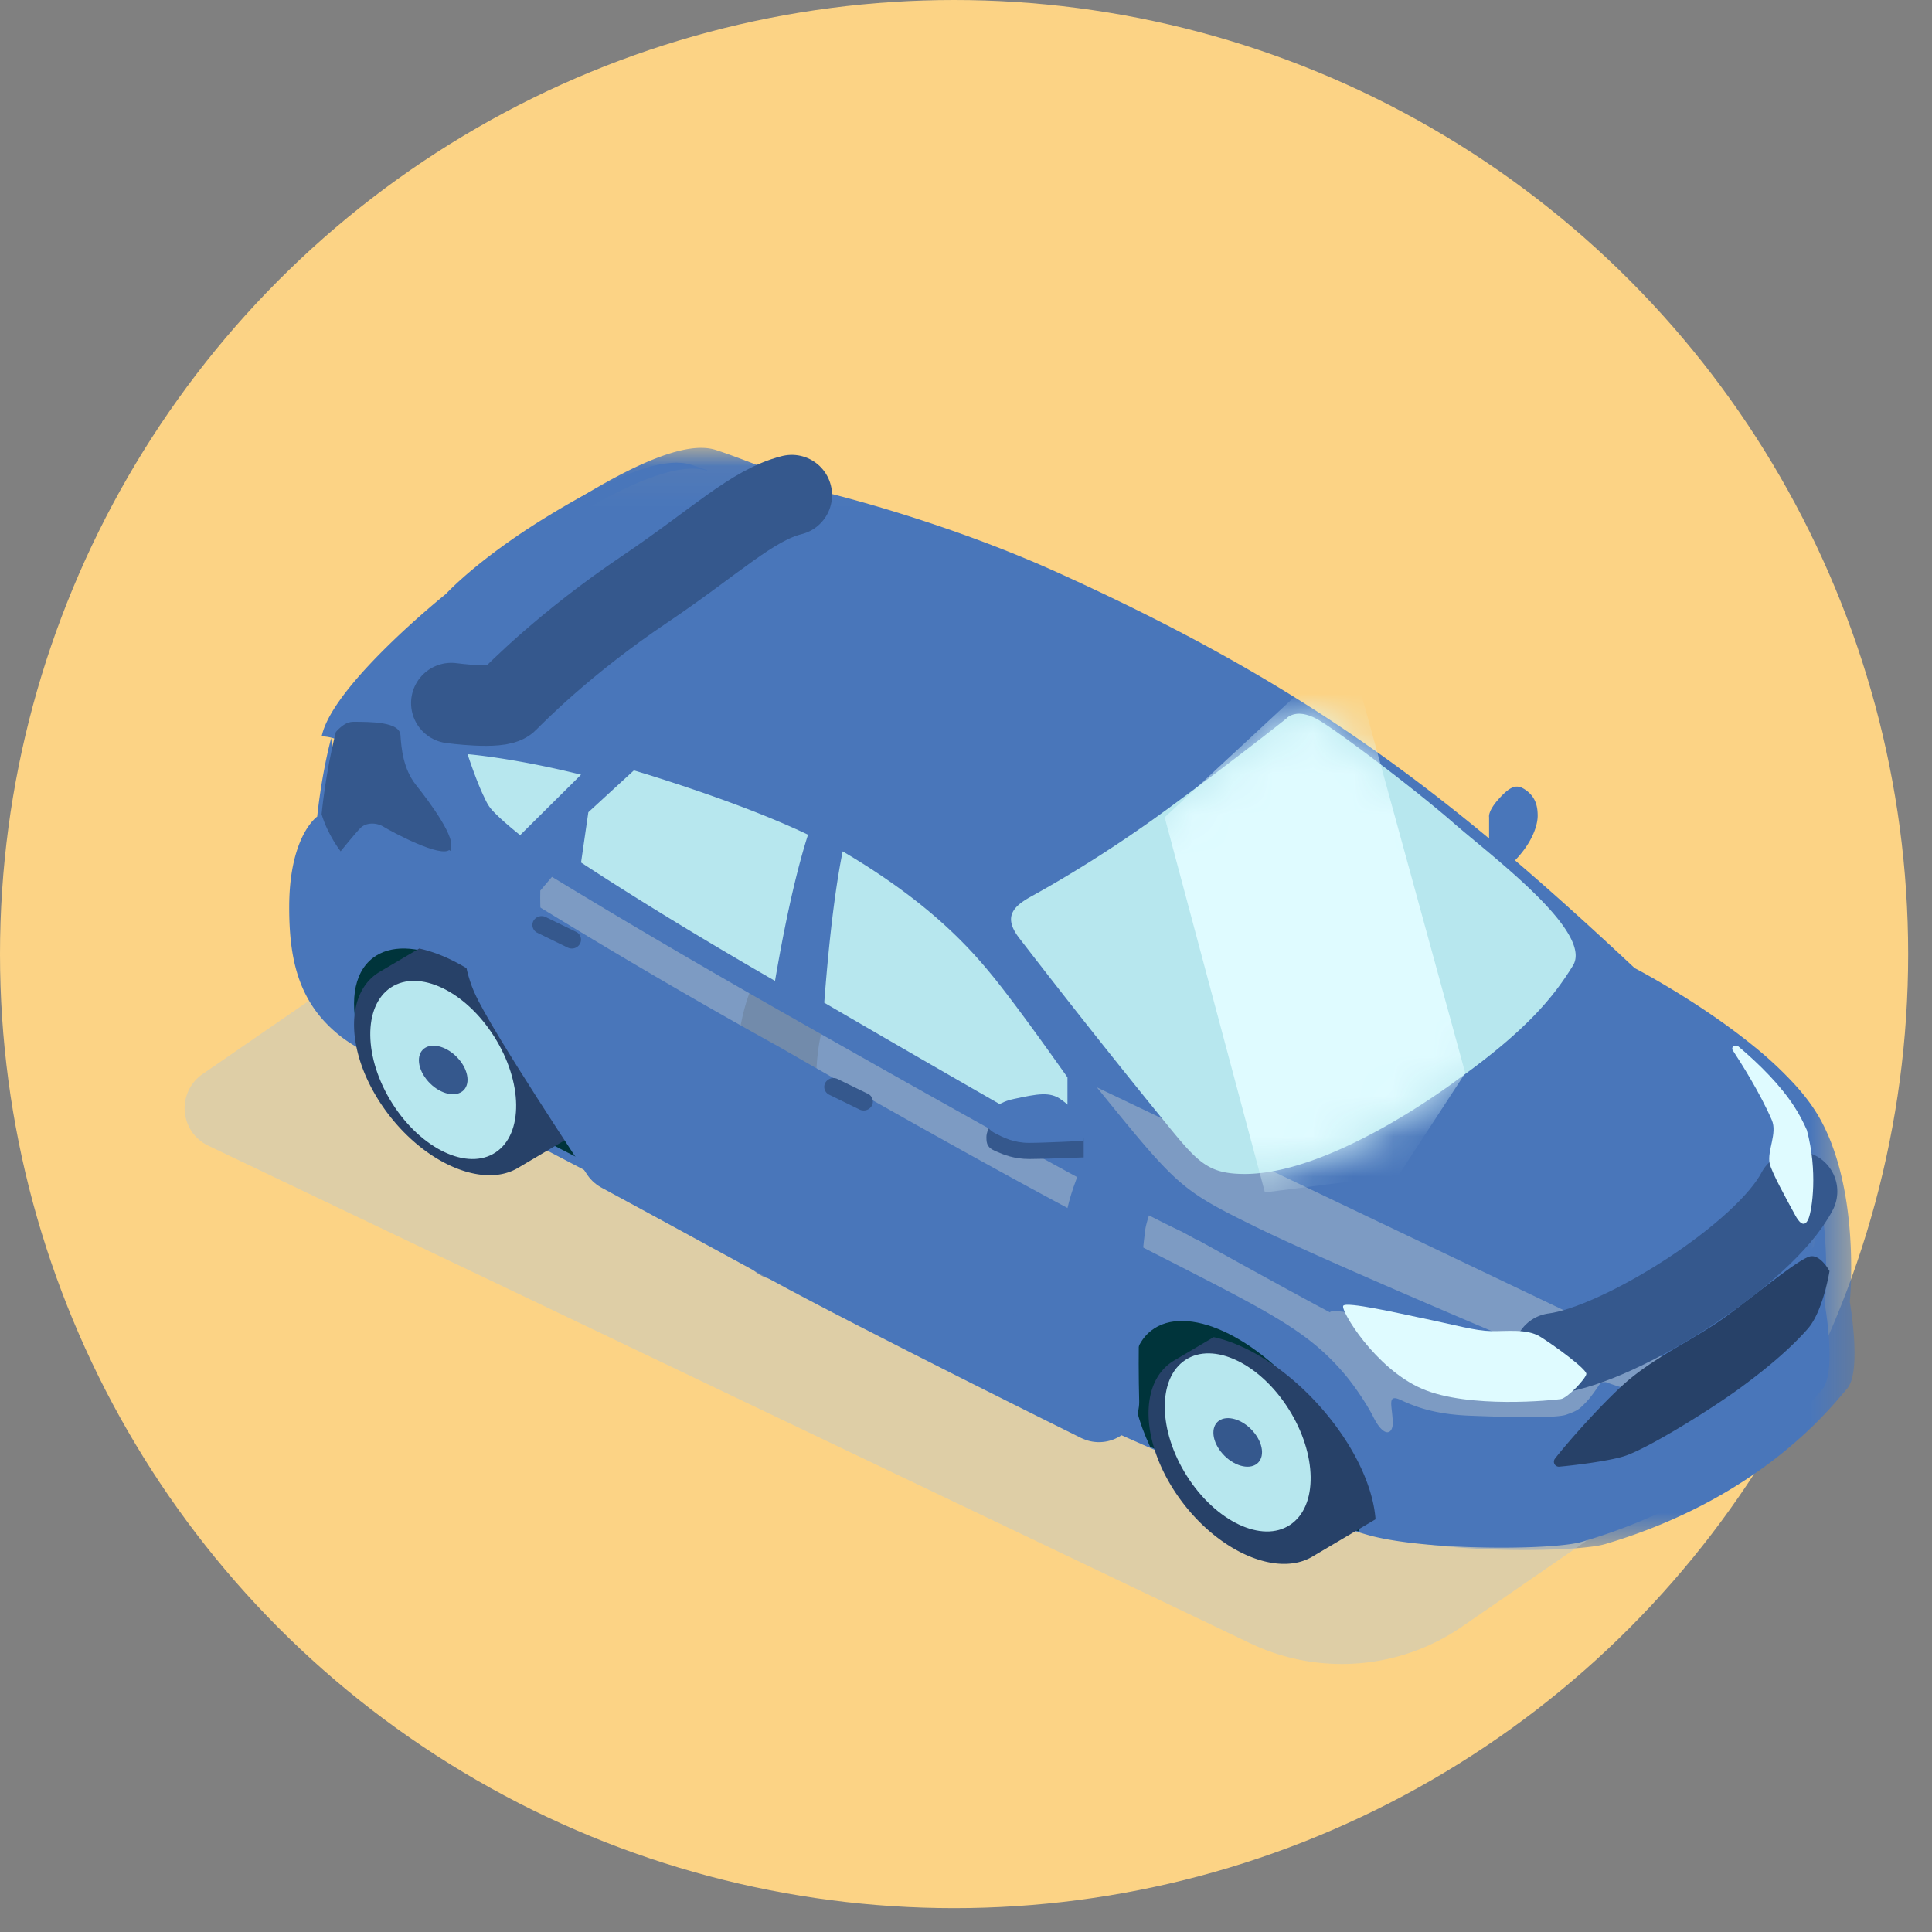
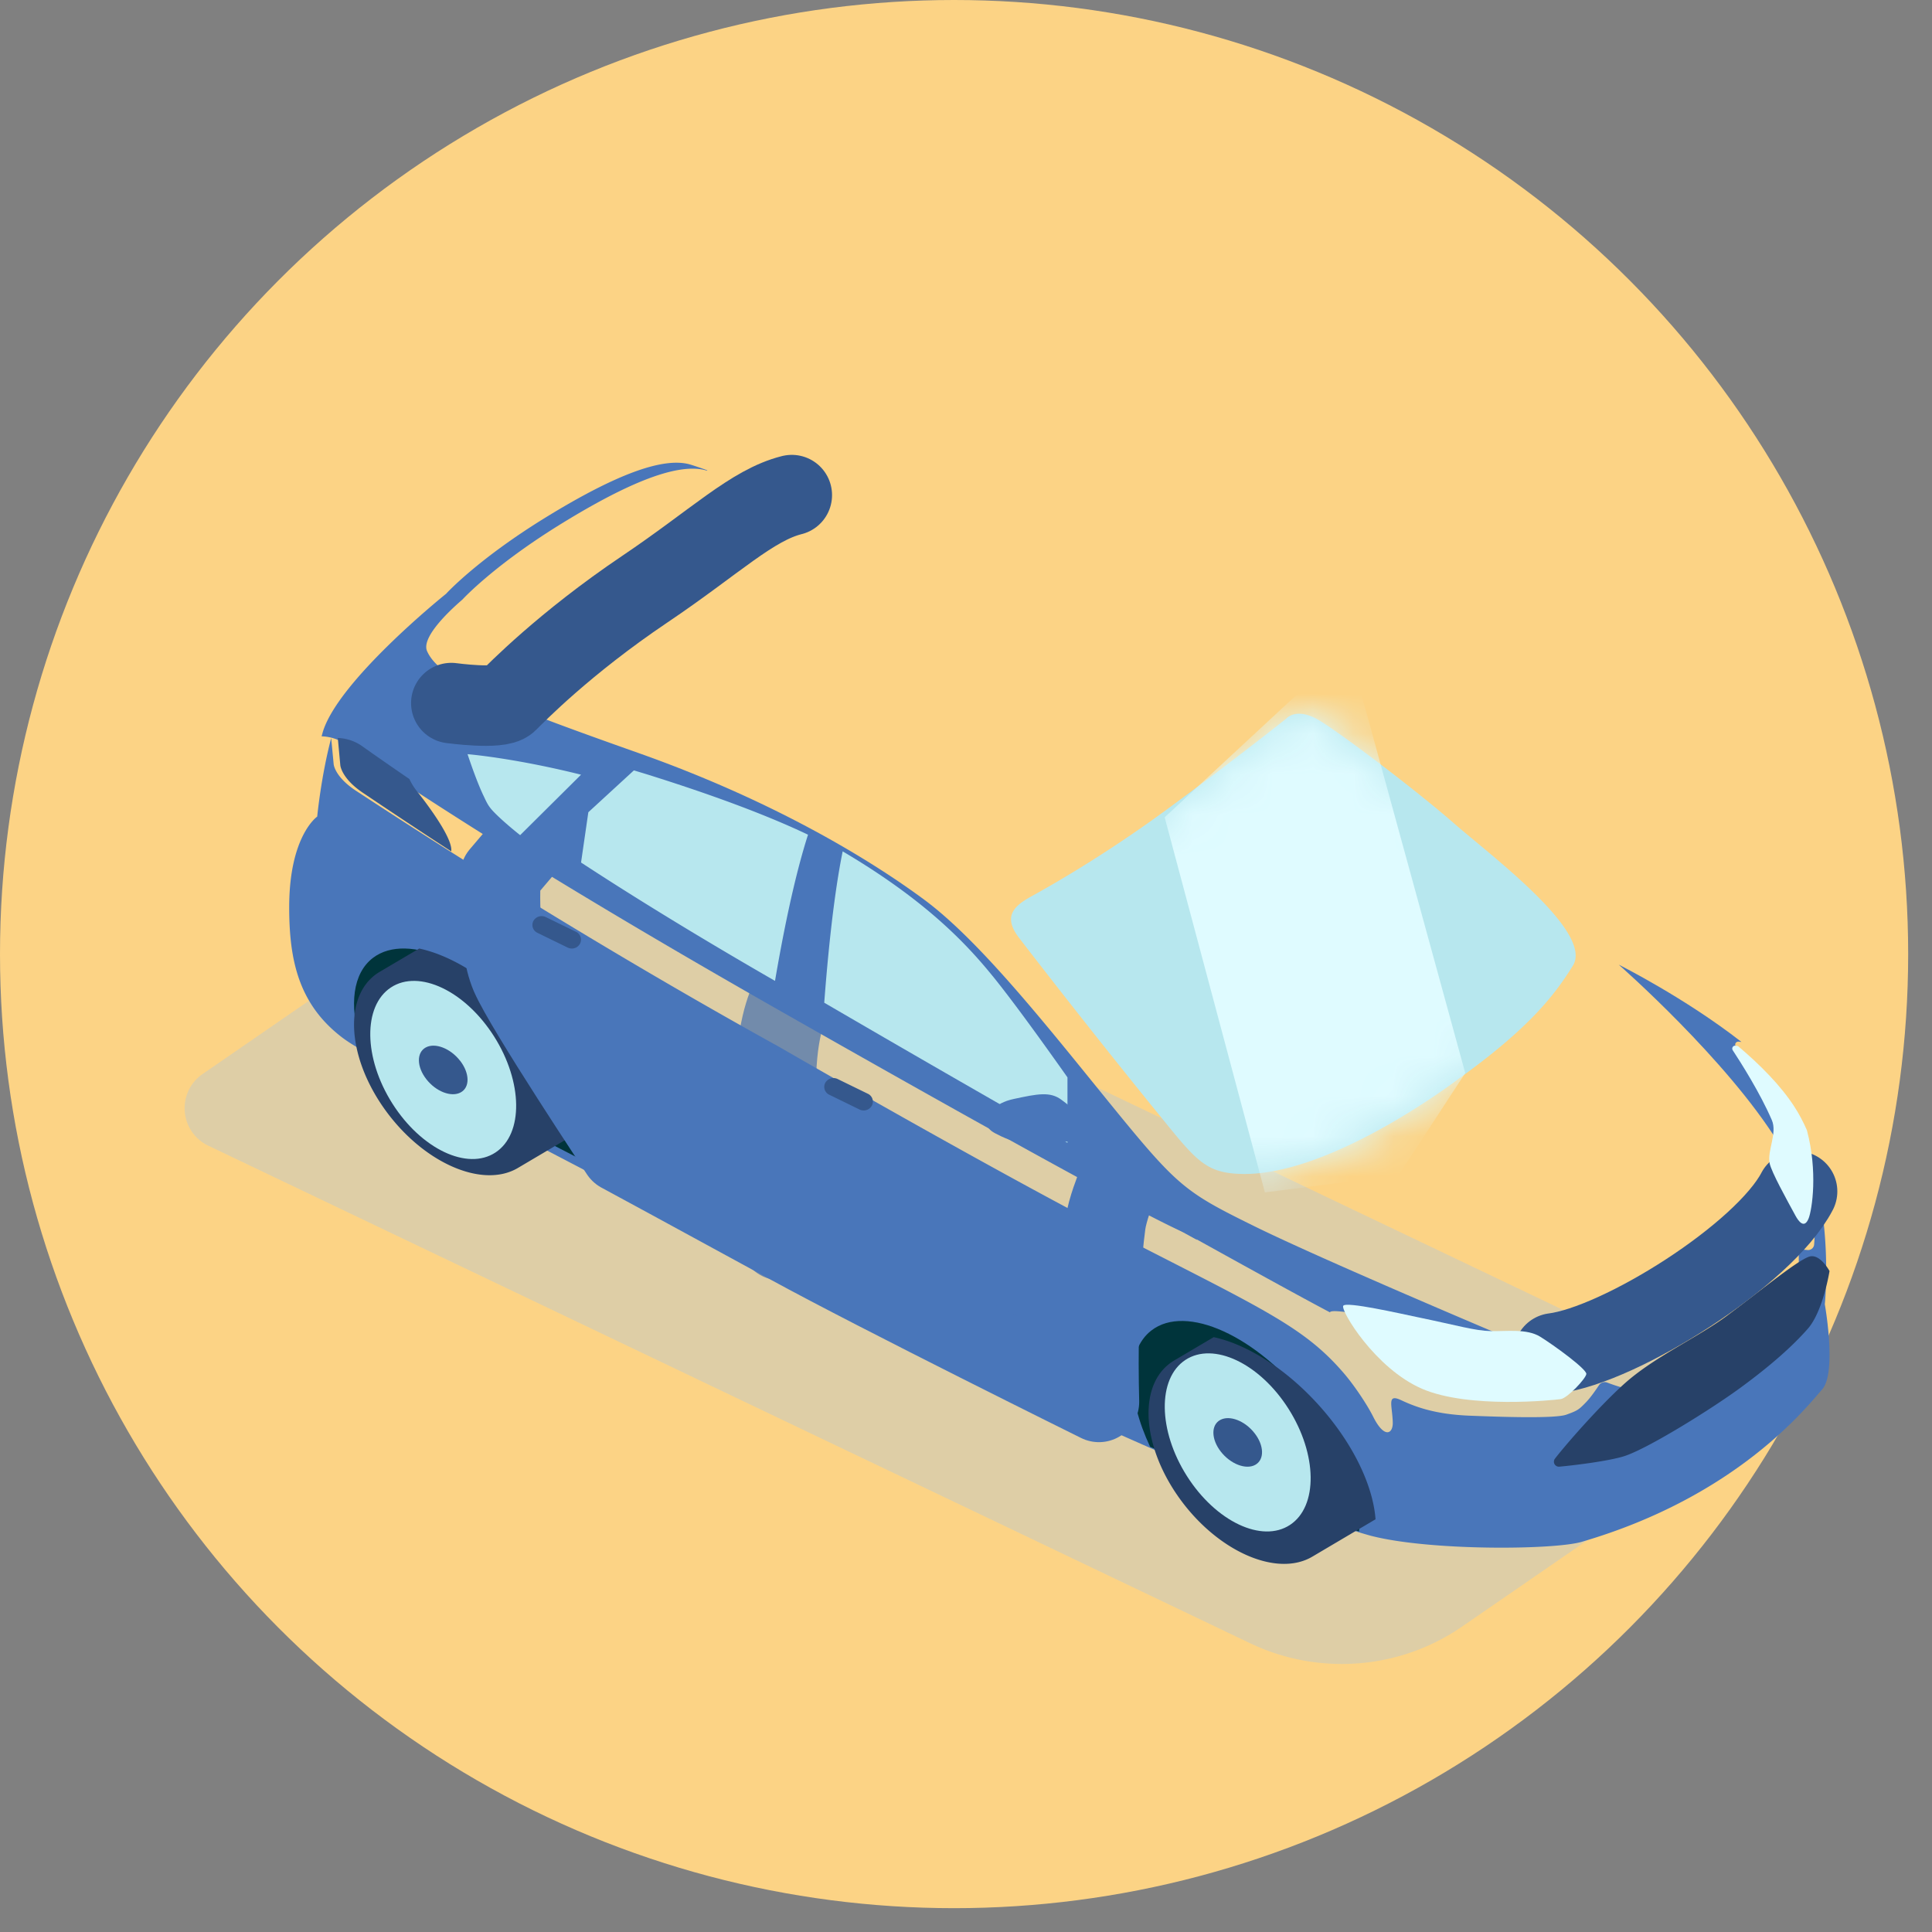
<svg xmlns="http://www.w3.org/2000/svg" xmlns:xlink="http://www.w3.org/1999/xlink" width="48" height="48" viewBox="0 0 48 48">
  <rect x="0" y="0" width="48" height="48" fill="#808080" stroke="none" />
  <defs>
-     <path id="a" d="M.106.049h38.489V27.43H.106z" />
    <path id="c" d="M6.838.122s.252-.31.847.06c.595.369 2.394 1.732 3.311 2.534.918.803 3.48 2.706 2.964 3.542-.468.758-1.12 1.576-2.827 2.803 0 0-3.12 2.393-5.354 2.374-.99-.009-1.19-.357-2.232-1.631A224.054 224.054 0 0 1 .19 5.557c-.396-.526-.115-.781.315-1.019.43-.238 1.762-.984 3.34-2.14C5.558 1.142 6.838.122 6.838.122z" />
  </defs>
  <g fill="none" fill-rule="evenodd">
    <circle cx="23.704" cy="23.704" r="23.704" fill="#FCD385" fill-rule="nonzero" />
    <g transform="translate(7.48 11.079)">
      <mask id="b" fill="#fff">
        <use xlink:href="#a" />
      </mask>
      <path fill="#4976BA" d="M38.41 23.424c-.374.425-2.105 2.703-6.01 3.859-.686.203-3.78.233-5.262-.153l-.06-.016-.121-.036-.04-.012-.085-.026c-.126-.041-.27-.09-.428-.146l-.085-.031a51.657 51.657 0 0 1-2.422-.967l-.16-.068c-.392-.166-.804-.344-1.233-.532l-.229-.1-.231-.102-.234-.104-.078-.034c-.407-.182-.826-.37-1.253-.565l-.464-.213-.033-.015-.472-.218-.355-.164-.184-.086-.255-.12c-.161-.076-.324-.152-.486-.23-.274-.129-.549-.26-.823-.391l-.464-.224-.018-.009-.749-.365-.517-.255-.49-.245c-.497-.25-.985-.498-1.457-.743 0 0-3.381-1.739-6.606-3.445-2.29-1.21-4.5-2.405-5.369-2.949a4.22 4.22 0 0 1-.298-.2c-1.104-.85-1.333-1.98-1.333-3.306 0-1.81.7-2.295.7-2.295s.094-.998.347-1.98l.003-.01.02-.075c.344-1.29 3.02-3.476 3.063-3.511.025-.027.803-.883 2.487-1.932C8.343.403 9.591-.12 10.291.097c.11.034.253.084.416.143.793.288 2.058.807 2.286.9l.035.015s2.894.686 5.793 2.001c6.124 2.78 9.548 5.354 14.31 9.816.024.012 1.59.828 2.944 1.928a9.39 9.39 0 0 1 1.04.97c.175.193.331.388.463.586.125.186.234.386.328.594.044.097.085.196.123.296v.002c.668 1.756.449 3.918.449 3.918s.305 1.734-.068 2.158" mask="url(#b)" />
    </g>
    <path stroke="#35588D" stroke-linecap="round" stroke-linejoin="round" stroke-width="2" d="M19.672 24.773s-.346.527-.393 1.894c-.047 1.368.101 4.14.101 4.14" />
    <path fill="#BAC8CE" fill-opacity=".457" d="M38.118 22.787 12.236 10.43a5.276 5.276 0 0 0-5.256.413l-6.3 4.342a1.031 1.031 0 0 0 .144 1.787l25.882 12.36c1.699.81 3.71.653 5.257-.413l6.3-4.343c.66-.456.58-1.441-.145-1.788" style="mix-blend-mode:multiply" transform="translate(4.358 11.496)" />
-     <path fill="#4976BA" d="M36.996 20.912v-.61s-.04-.15.26-.475c.3-.325.45-.353.68-.177.23.177.267.41.267.62 0 .208-.113.658-.604 1.148-.492.49-.603-.506-.603-.506M19.27 12.613s-.323-.114-.829-.258a1.443 1.443 0 0 0-.907.04c-.613.238-1.463.641-2.696 1.387-1.21.732-1.954 1.421-2.359 1.858-.104.113-.062.285.086.346.443.185.823.338.823.338a24.642 24.642 0 0 1 2.546-1.797c1.345-.83 2.442-1.519 3.336-1.914" />
    <path fill="#4976BA" d="M37.398 33.214c-.207-.004-.418.01-.605.007-.4-.009-.862-.143-1.832-.337-.49-.098-1.84-.394-1.916-.285l-.002.006c-.908-.475-3.627-1.988-3.627-1.988s-.715-.202-10.01-5.489c-5.672-3.226-8.952-5.355-10.84-6.655a1.115 1.115 0 0 0-.576-.179l.02-.073c.346-1.275 3.031-3.436 3.075-3.47v-.001c.024-.026.805-.872 2.496-1.909 1.623-.995 2.875-1.511 3.578-1.297.11.034.254.083.417.141l-.016.007c-.703-.214-1.955.302-3.578 1.298-1.69 1.036-2.47 1.881-2.494 1.906l-.001.001c-.026.026-1.053.876-.877 1.279.323.741 1.95 1.363 5.26 2.535 3.309 1.172 5.701 2.613 7.09 3.64 1.432 1.06 3.17 3.289 4.74 5.216 1.573 1.928 1.777 2.066 3.464 2.898 1.686.831 6.234 2.748 6.234 2.748" />
    <path fill="#4976BA" d="M45.27 34.521c-.372.417-2.093 2.652-5.975 3.786-.683.2-3.76.229-5.232-.15a10.04 10.04 0 0 1-.815-.262 56.346 56.346 0 0 1-2.568-1.015 159.672 159.672 0 0 1-8.519-3.897c-.494-.245-.98-.489-1.449-.73 0 0-3.361-1.705-6.568-3.38-2.276-1.187-4.474-2.359-5.338-2.893a3.555 3.555 0 0 1-.296-.197c-1.098-.833-1.325-1.942-1.325-3.243 0-1.776.696-2.252.696-2.252s.093-.979.345-1.943l.002-.01.062.653s.025.315.566.666c.54.35 5.032 3.33 10.493 6.35 0 0 5.317 3.077 8.71 4.815 3.392 1.739 4.369 2.173 5.345 3.318.237.278.555.747.712 1.06.278.556.492.425.487.15-.009-.425-.16-.734.21-.559.372.175.862.35 1.689.384.826.033 2.135.075 2.413-.025.279-.1.312-.125.49-.309.111-.115.24-.3.32-.421a.172.172 0 0 1 .206-.067c.138.053.381.136.714.213.54.125 3.916-2.468 3.916-2.468s.118-.309.126-.525c.005-.131.004-.298.002-.41 0-.066.057-.118.123-.112l.095.008a.15.15 0 0 0 .165-.138c.03-.392.078-1.47-.18-2.359.663 1.724.445 3.845.445 3.845s.304 1.7-.067 2.117" />
    <path fill="#4976BA" d="M44.199 27.771c-.324-.692-.856-1.467-1.075-1.775-.038-.054.007-.125.074-.117l.068.008c-1.402-1.095-3.024-1.907-3.049-1.92.043.038 2.683 2.356 3.967 4.426.05-.215.101-.437.015-.622" />
-     <path fill="#35588D" d="M11.176 21.105c-.208.228-1.456-.447-1.638-.56-.182-.115-.442-.115-.581.025-.139.14-.494.581-.494.581s-.32-.406-.473-.922c0 0 .096-1.03.354-2.043.123-.141.27-.253.428-.253.439 0 1.153 0 1.177.326.022.327.066.84.386 1.243.321.402 1.05 1.375.841 1.603" />
    <path fill="#00343B" d="M14.415 28.796c-2.33-1.193-4.58-2.37-5.463-2.906-.279-.917-.19-1.71.317-2.094.863-.652 2.613.126 3.91 1.738.917 1.141 1.362 2.395 1.236 3.262m19.35 9.253c-.977-.31-2.912-1.098-5.19-2.103-.582-1.238-.609-2.396.03-2.89.863-.669 2.613.128 3.91 1.779.875 1.115 1.32 2.334 1.25 3.214" />
    <path fill="#274168" d="M13.162 25.41c-.846-.995-1.881-1.66-2.747-1.844l-.985.581c-.887.528-.837 2.045.112 3.39.95 1.345 2.438 2.007 3.326 1.48l1.568-.927c-.058-.786-.5-1.77-1.274-2.68m21.013 12.336c-.058-.786-.501-1.77-1.274-2.68-.846-.995-1.881-1.66-2.747-1.845l-.985.582c-.887.528-.837 2.045.112 3.39.95 1.344 2.438 2.007 3.326 1.48l1.568-.927zm8.739-5.062c.856-.636 1.83-1.447 2.08-1.473.25-.026.46.368.46.368s-.158 1-.54 1.434c-.381.434-.92.913-1.67 1.463-.75.55-2.343 1.537-2.909 1.708-.394.119-1.209.22-1.594.255a.124.124 0 0 1-.109-.199c.354-.456 1.308-1.525 1.874-1.99.737-.605 1.722-1.055 2.408-1.566" />
    <path fill="#4976BA" d="M10.445 15.985a.354.354 0 0 1 .009-.063c-.407.364-.86.776-1.127 1.076-.31.347-.018.411.452.423.47.011 1.434.11 1.434.11s-.224-.324-.514-.736c-.29-.411-.26-.613-.254-.81" />
    <path fill="#B7E7EE" d="M32.013 35.002c-.718-1.132-1.866-1.675-2.563-1.214-.697.46-.68 1.752.038 2.883.718 1.131 1.866 1.675 2.563 1.214.697-.461.68-1.752-.038-2.883m-19.739-9.254c-.718-1.131-1.865-1.675-2.563-1.214-.697.461-.68 1.752.038 2.884.718 1.131 1.866 1.675 2.563 1.214.697-.461.68-1.752-.038-2.884" />
    <path stroke="#35588D" stroke-linecap="round" stroke-linejoin="round" stroke-width="2" d="M38.606 33.624c1.642-.208 5.214-2.442 6.042-4.024" />
    <path fill="#DFFBFF" d="M35.248 32.731c.947.196 1.398.332 1.79.34.391.01.89-.067 1.224.137.333.205 1.166.81 1.15.93-.017.119-.467.596-.634.622-.166.025-2.281.247-3.447-.256s-2.033-1.952-1.958-2.063c.075-.111 1.394.19 1.874.29m9.688-2.46c-.112.28-.262.051-.326-.066-.215-.395-.598-1.085-.643-1.303-.064-.31.196-.75.055-1.073-.292-.677-.773-1.434-.971-1.735-.035-.052.006-.122.066-.114l.062.008c.552.466 1.066.984 1.407 1.514.117.181.219.376.307.577v.001c.273 1.02.13 1.969.043 2.191" />
    <path fill="#35588D" d="M31.171 35.609c-.239-.309-.621-.457-.854-.331-.232.125-.227.477.013.786.239.308.622.457.854.331.233-.126.227-.478-.013-.786m-19.739-9.253c-.24-.31-.622-.458-.854-.332-.232.126-.227.478.013.787.239.308.621.456.854.33.233-.125.227-.477-.013-.786" />
    <path stroke="#4976BA" stroke-linecap="round" stroke-linejoin="round" stroke-width="2" d="m13.282 20.749-.848.998s-.098 1.66.257 2.485c.354.824 2.727 4.394 2.727 4.394s1.952 1.056 4.199 2.284c2.246 1.229 7.686 3.92 7.686 3.92s-.08-2.641.161-4.425c.05-.362.265-.89.265-.89" />
    <path fill="#35588D" d="M21.458 27.589a.243.243 0 0 1-.104-.024l-.75-.366a.215.215 0 0 1-.101-.295.235.235 0 0 1 .308-.096l.75.366a.214.214 0 0 1 .1.295.229.229 0 0 1-.203.12m-7.251-4.023a.243.243 0 0 1-.104-.024l-.75-.366a.215.215 0 0 1-.101-.295.234.234 0 0 1 .308-.096l.75.365a.215.215 0 0 1 .1.296.229.229 0 0 1-.203.12" />
    <path fill="#4976BA" d="M20.608 21.034c2.593 1.379 3.776 2.6 4.517 3.48 1.44 1.713 4.618 6.293 4.618 6.293s-6.244-3.41-9.939-5.509c-3.695-2.097-5.872-3.56-6.783-4.2a9.994 9.994 0 0 1-.829-.652c-.33-.296-.368-.382-.508-.669-.218-.447-.459-1.173-.459-1.173s-.077-.269.154-.269c.231 0 2.246.18 4.786.973 2.54.793 3.79 1.38 4.443 1.726" />
    <path fill="#B7E7EE" d="M12.008 19.759c.12.259.146.313.418.567.11.102.288.258.497.423l1.513-1.502c-1.356-.338-2.4-.472-2.82-.51.078.235.238.695.384 1.006l.007.016zm8.067.979c-1.007-.48-2.36-.987-4.032-1.509l-.294-.089-1.132 1.04-.181 1.249c1.1.72 2.686 1.713 4.819 2.941.172-1.008.457-2.503.82-3.632m4.585 3.51c-.663-.817-1.68-1.89-3.724-3.096-.253 1.245-.393 2.906-.458 3.76a695.415 695.415 0 0 0 6.043 3.481v-1.626c-.692-.98-1.38-1.926-1.86-2.519" />
-     <path fill="#35588D" d="M26.924 28.344v.411s-.974.04-1.353.04c-.38 0-.638-.108-.836-.194-.198-.085-.228-.175-.228-.343 0-.027.002-.059.01-.093.035-.169.183-.394.675-.48.59-.104.902-.158 1.184.018.283.176.548.334.548.641" />
    <path fill="#4976BA" d="M26.924 28.106v.238s-.978.05-1.359.05c-.38 0-.64-.133-.839-.237-.144-.075-.2-.154-.22-.269.036-.206.186-.48.679-.584.591-.127.906-.192 1.189.022.284.214.55.406.55.78" />
    <path stroke="#35588D" stroke-linecap="round" stroke-linejoin="round" stroke-width="2" d="M19.672 12.301c-.987.247-1.899 1.156-3.648 2.334-2.006 1.351-3.209 2.591-3.414 2.794-.205.203-1.397.039-1.397.039" />
-     <path fill="#32A0BE" d="m8.194 18.121-.007.027.01-.01-.003-.017z" />
    <path fill="#35588D" d="m8.398 18.336-.005.005.062.671s.025.328.572.692c.207.139.99.67 2.184 1.448.045-.316-.574-1.145-.862-1.507a1.464 1.464 0 0 1-.177-.29c-.453-.31-.852-.588-1.202-.836a1.116 1.116 0 0 0-.572-.184" />
    <g transform="translate(25.119 17.732)">
      <mask id="d" fill="#fff">
        <use xlink:href="#c" />
      </mask>
      <use fill="#B7E7EE" xlink:href="#c" />
      <path fill="#DFFBFF" d="m6.307 11.893-2.49-9.32 4.564-4.236 2.904 10.591-1.659 2.541z" mask="url(#d)" />
    </g>
  </g>
</svg>